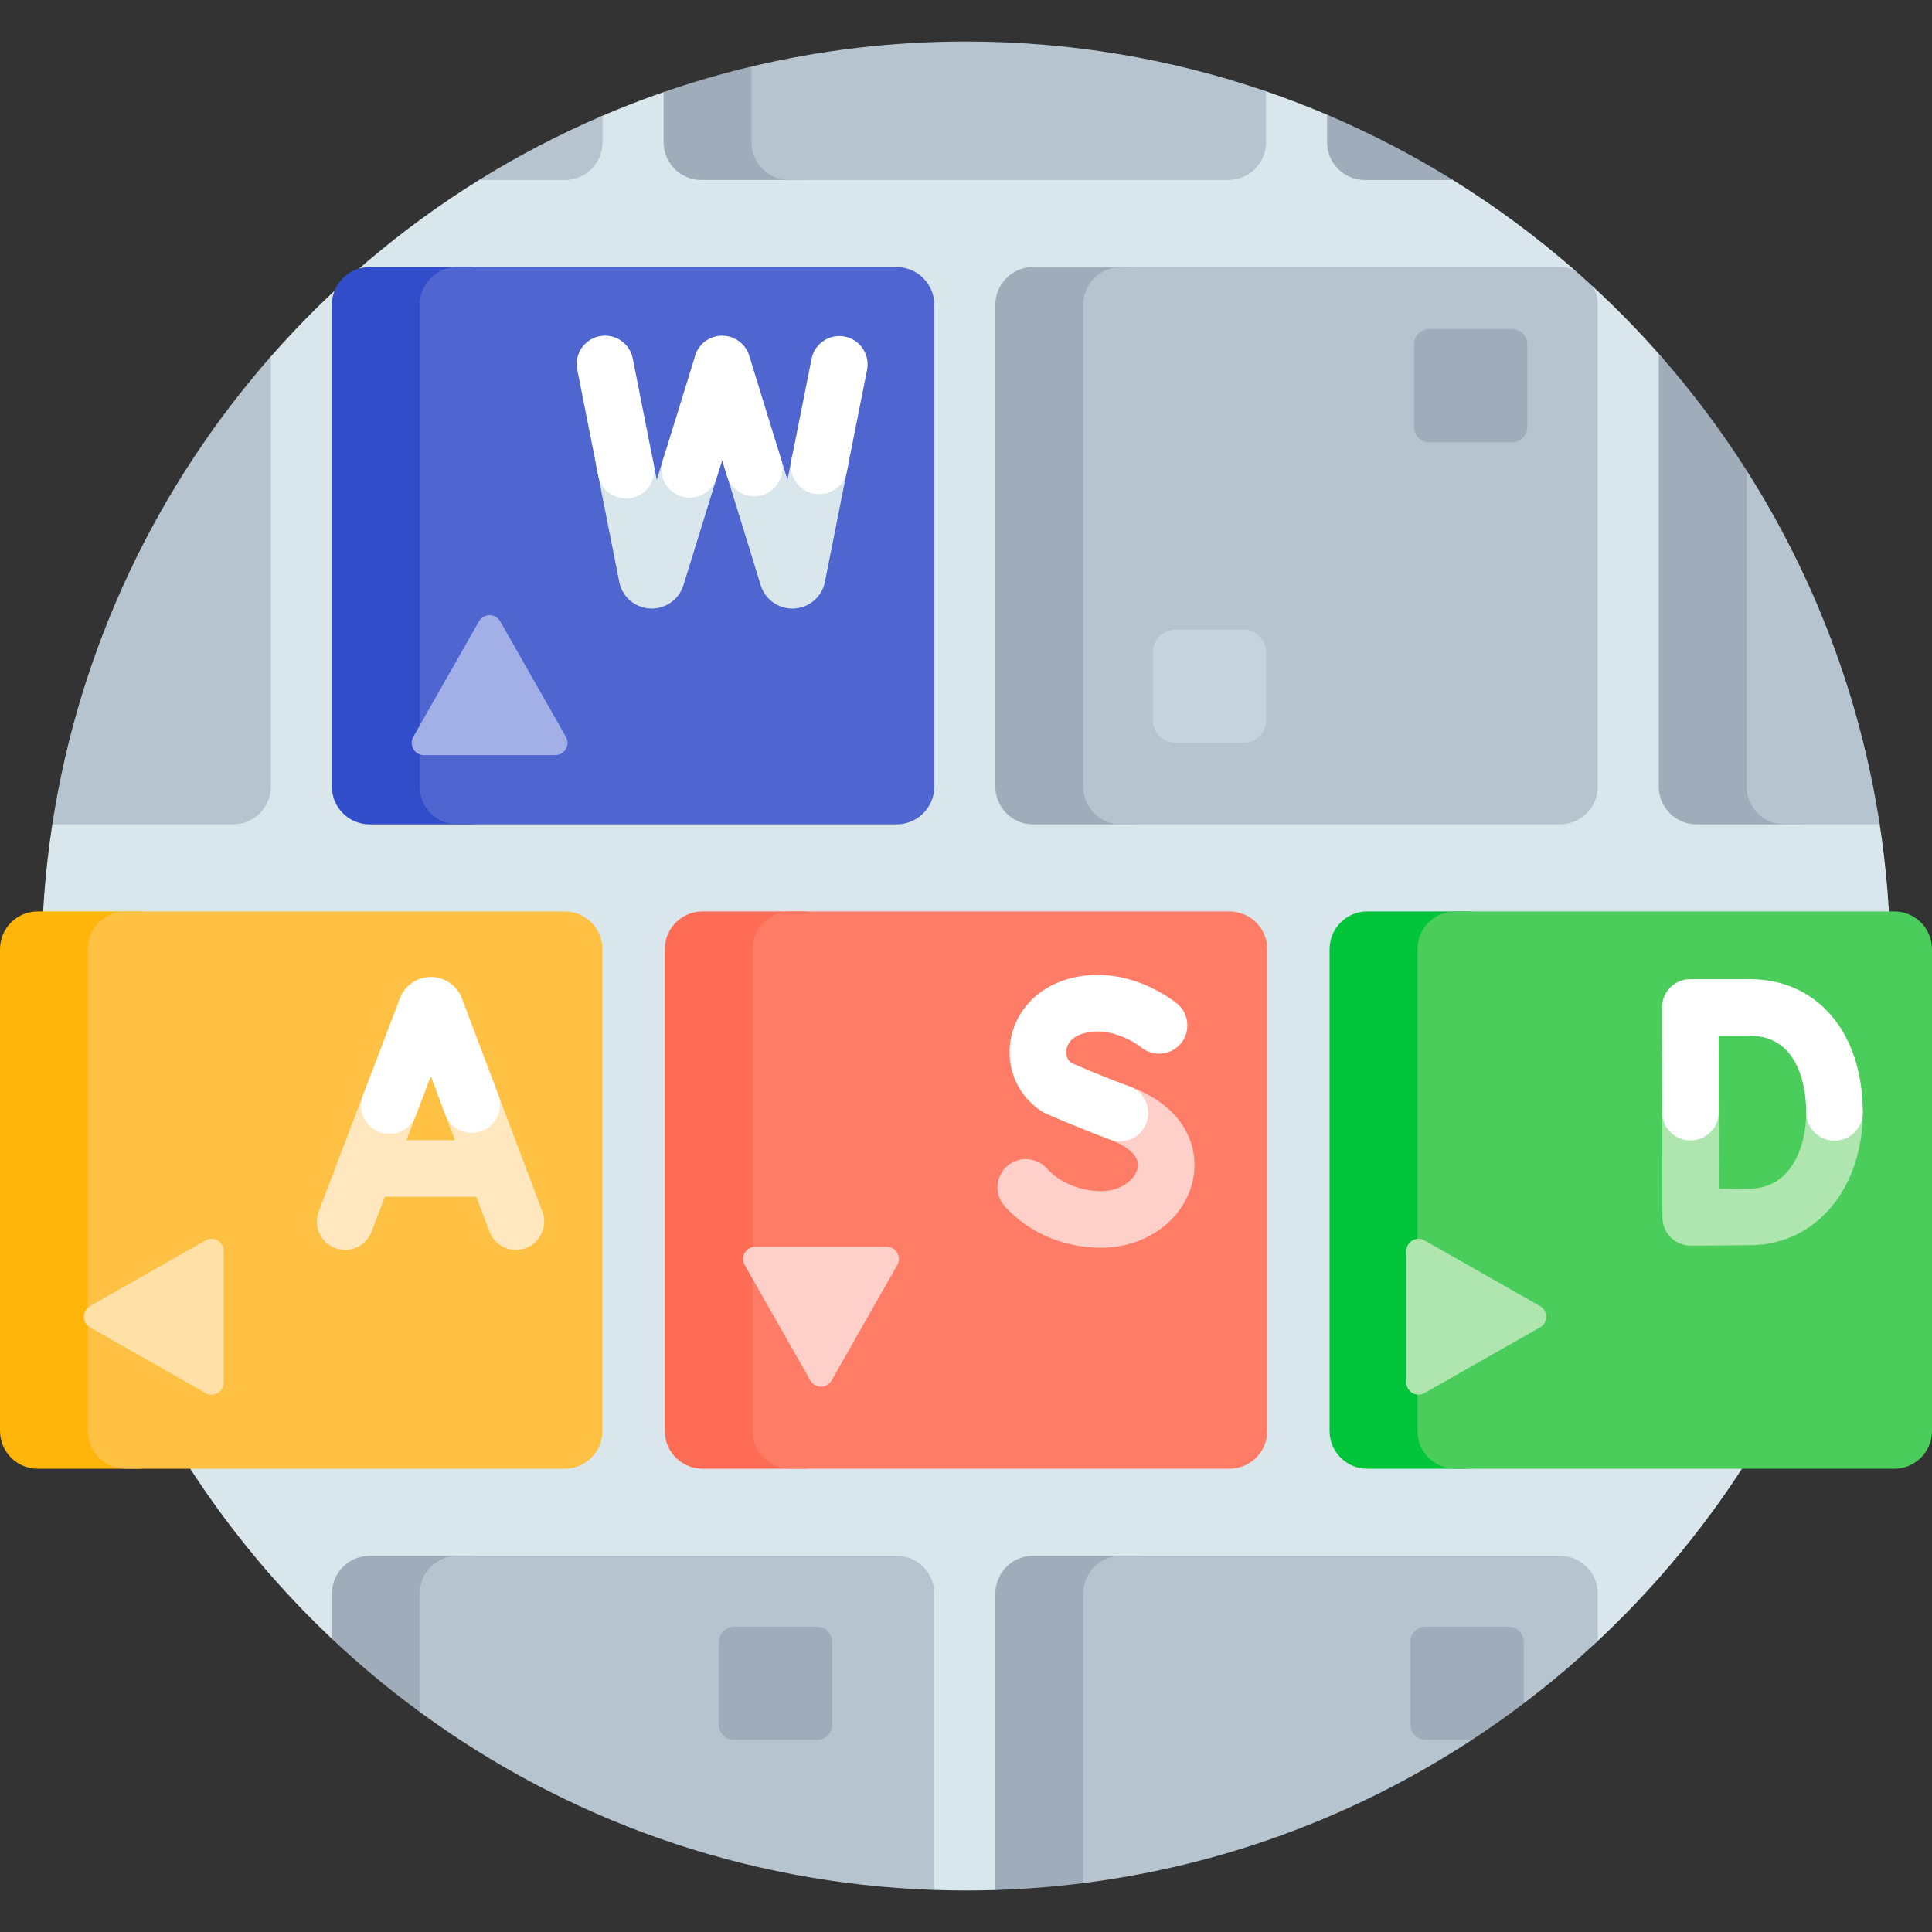
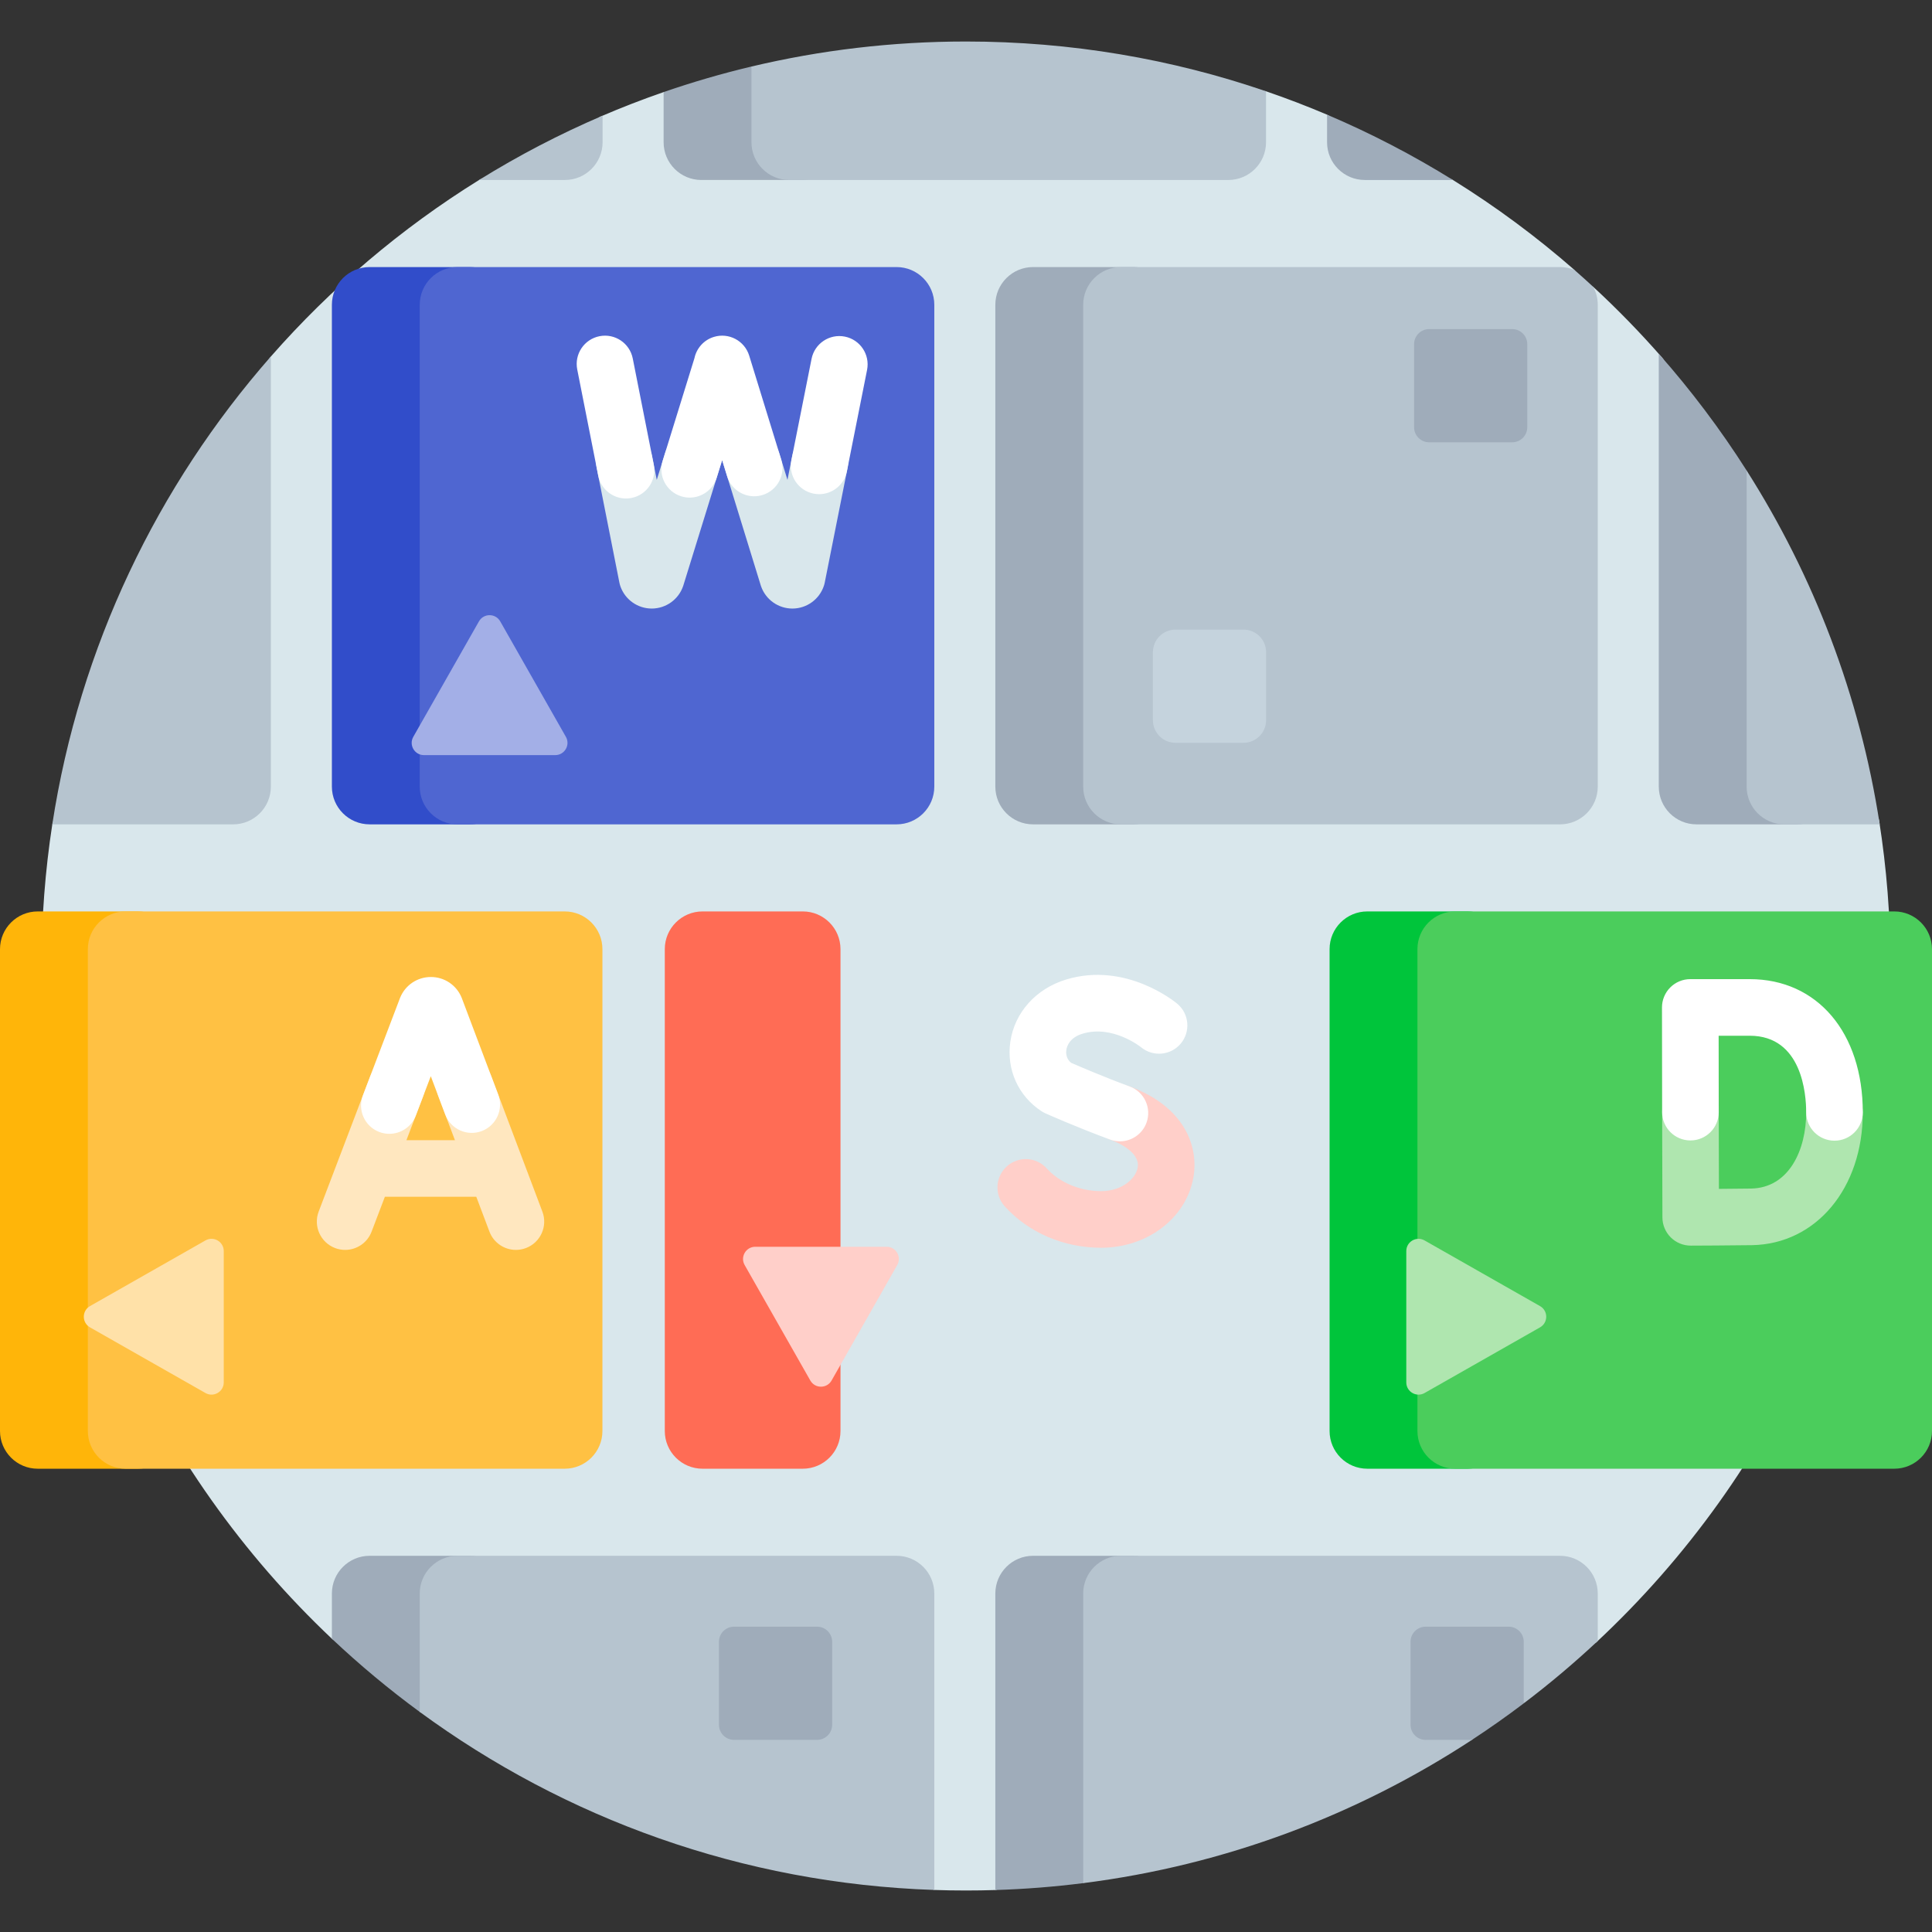
<svg xmlns="http://www.w3.org/2000/svg" id="Capa_1" enable-background="new 0 0 512 512" height="512" viewBox="0 0 512 512" width="512">
  <rect x="0" y="0" width="512" height="512" fill="#333333" stroke="none" />
  <g>
    <path d="m501 256c0 70.757-29.995 134.508-77.962 179.231-1.941 1.81-5.655-7.085-7.655-5.338-39.346 34.377-89.784 56.377-145.241 59.926-2.692.172-3.653 10.974-6.368 11.059-2.581.081-5.173.122-7.774.122-2.842 0-5.672-.048-8.49-.144-.291-.01-8.771-7.092-12.383-7.388-54.55-4.466-101.541-24.382-140.106-58.723-1.804-1.606-5.312 1.199-7.067-.459-47.286-44.667-76.954-108.106-76.954-178.286 0-12.764.976-25.3 2.858-37.538.367-2.389 4.919-4.755 5.355-7.121 7.459-40.487 21.563-71.245 46.298-102.128 2.307-2.881 3.838-11.964 6.271-14.737 15.947-18.173 34.54-33.967 55.178-46.779 1.679-1.043 6.76-1.567 8.466-2.57 7.499-4.407 12.188-6.098 20.17-9.702 1.268-.573 2.22-3.963 3.5-4.515 5.489-2.366 11.081-4.537 16.769-6.505 1.759-.608 2.638 4.369 4.414 3.799 23.589-7.558 48.734-11.639 74.833-11.639 25.688 0 50.453 3.953 73.719 11.285 1.942.612 4.762-4.319 6.682-3.66 5.481 1.88 10.875 3.948 16.173 6.198 1.299.552 1.844 2.194 3.131 2.767 8.452 3.764 16.652 7.992 24.567 12.653 1.648.971 4.034.881 5.657 1.889 11.387 7.069 22.151 15.045 32.192 23.828.26.227-1.031 2.428-.772 2.657 1.039.916 2.07 1.841 3.093 2.775.371.339 2.292-1.294 2.661-.953 6.435 5.945 12.551 12.232 18.319 18.83 2.358 2.698.951 10.557 3.19 13.357 24.068 30.09 40.001 63.636 47.745 102.894.596 3.023 6.032 3.3 6.516 6.362 1.984 12.559 3.015 25.436 3.015 38.553z" fill="#d9e7ec" />
    <path d="m204.043 24.112c6.048-1.306 12.18-2.389 18.385-3.239v16.825c0 5.523-4.477 10-10 10h-26.564c-5.523 0-10-4.477-10-10v-13.292c7.598-2.629 15.365-4.894 23.282-6.775 1.626-.387 3.259 6.834 4.897 6.481zm261.965 116.04c-1.024-1.699-2.068-13.788-3.131-15.46-6.949-10.926-14.74-21.264-23.282-30.923v114.694c0 5.523 4.477 10 10 10h26.564c5.523 0 10-4.477 10-10v-26.228c-5.393-14.743-12.161-28.823-20.151-42.083zm-165.67 272.15h-26.564c-5.523 0-10 4.477-10 10v78.576c7.86-.245 15.626-.86 23.282-1.829 1.018-.129 2.035-4.302 3.049-4.443 6.839-.953 13.587-2.187 20.233-3.692v-68.612c0-5.522-4.477-10-10-10zm-175.82 0h-26.564c-5.523 0-10 4.477-10 10v11.983c7.347 6.928 15.123 13.406 23.282 19.392 1.228.9 2.464-5.849 3.708-4.971 6.311 4.452 12.843 8.613 19.574 12.464v-38.868c0-5.522-4.477-10-10-10zm175.82-341.528h-26.564c-5.523 0-10 4.477-10 10v127.688c0 5.523 4.477 10 10 10h26.564c5.523 0 10-4.477 10-10v-127.688c0-5.523-4.477-10-10-10zm51.347-33.076c0 5.523 4.477 10 10 10h23.356c-10.606-6.584-21.752-12.381-33.356-17.308z" fill="#9facba" />
    <path d="m13.858 218.462c7.24-47.089 27.888-89.758 57.923-123.986v113.986c0 5.523-4.477 10-10 10zm145.834-180.764v-7.043c-11.38 4.87-22.317 10.576-32.732 17.043h22.732c5.522 0 10-4.478 10-10zm49.454 10h116.366c5.523 0 10-4.477 10-10v-13.507c-24.932-8.55-51.68-13.191-79.512-13.191-19.572 0-38.608 2.295-56.854 6.631v20.067c0 5.522 4.477 10 10 10zm204.277 364.604h-116.367c-5.523 0-10 4.477-10 10v76.748c37.68-4.767 72.693-18.091 103.029-37.965.92-.603.302-6.018 1.213-6.633 2.662-1.795 5.286-3.642 7.872-5.537 1.112-.815 3.75 3.168 4.848 2.334 6.751-5.126 13.228-10.593 19.405-16.377v-12.569c0-5.523-4.478-10.001-10-10.001zm49.454-287.611v83.771c0 5.523 4.477 10 10 10h25.265c-5.24-34.081-17.503-65.846-35.265-93.771zm-45.645-53.165c-1.174-.484-2.461-.752-3.81-.752h-116.366c-5.523 0-10 4.477-10 10v127.688c0 5.523 4.477 10 10 10h116.366c5.523 0 10-4.477 10-10v-127.688c0-1.727-.438-3.352-1.208-4.769-1.64-1.516-3.301-3.009-4.982-4.479zm-179.63 340.776h-116.366c-5.523 0-10 4.477-10 10v31.375c38.453 28.208 85.439 45.466 136.366 47.181v-78.556c0-5.522-4.477-10-10-10z" fill="#b6c4cf" />
    <path d="m220.532 435.085v22c0 2.209-1.791 4-4 4h-22c-2.209 0-4-1.791-4-4v-22c0-2.209 1.791-4 4-4h22c2.209 0 4 1.791 4 4zm179.277-4h-22c-2.209 0-4 1.791-4 4v22c0 2.209 1.791 4 4 4h12.276c4.689-3.072 9.266-6.3 13.724-9.678v-16.322c0-2.209-1.791-4-4-4zm.936-343.872h-22c-2.209 0-4 1.791-4 4v22c0 2.209 1.791 4 4 4h22c2.209 0 4-1.791 4-4v-22c0-2.209-1.791-4-4-4z" fill="#9facba" />
    <path d="m335.532 172.851v18c0 3.314-2.686 6-6 6h-18c-3.314 0-6-2.686-6-6v-18c0-3.314 2.686-6 6-6h18c3.314 0 6 2.686 6 6z" fill="#c5d3dd" />
    <path d="m134.518 80.774v127.688c0 1.322-.257 2.583-.723 3.738-2.134 1.996-4.303 3.954-6.507 5.873-.88.253-1.809.389-2.771.389h-26.563c-5.523 0-10-4.477-10-10v-127.688c0-5.523 4.477-10 10-10h26.564c5.523 0 10 4.477 10 10z" fill="#314dca" />
    <path d="m247.602 80.774v127.688c0 5.523-4.477 10-10 10h-116.366c-5.523 0-10-4.477-10-10v-127.688c0-5.523 4.477-10 10-10h116.366c5.523 0 10 4.477 10 10z" fill="#4f66d1" />
    <path d="m46.564 251.538v127.688c0 5.523-4.477 10-10 10h-26.564c-5.523 0-10-4.477-10-10v-127.688c0-5.523 4.477-10 10-10h26.564c5.523 0 10 4.477 10 10z" fill="#ffb509" />
    <path d="m159.648 251.538v127.688c0 5.523-4.477 10-10 10h-116.366c-5.523 0-10-4.477-10-10v-127.688c0-5.523 4.477-10 10-10h116.366c5.523 0 10 4.477 10 10z" fill="#ffc143" />
    <path d="m398.916 251.538v127.688c0 5.523-4.477 10-10 10h-26.564c-5.523 0-10-4.477-10-10v-127.688c0-5.523 4.477-10 10-10h26.564c5.523 0 10 4.477 10 10z" fill="#00c53b" />
    <path d="m512 251.538v127.688c0 5.523-4.477 10-10 10h-116.366c-5.523 0-10-4.477-10-10v-127.688c0-5.523 4.477-10 10-10h116.366c5.523 0 10 4.477 10 10z" fill="#4bcd5c" />
    <path d="m222.74 251.538v127.688c0 5.523-4.477 10-10 10h-26.564c-5.523 0-10-4.477-10-10v-127.688c0-5.523 4.477-10 10-10h26.564c5.523 0 10 4.477 10 10z" fill="#ff6c55" />
-     <path d="m335.824 251.538v127.688c0 5.523-4.477 10-10 10h-116.366c-5.523 0-10-4.477-10-10v-127.688c0-5.523 4.477-10 10-10h116.366c5.523 0 10 4.477 10 10z" fill="#ff7c66" />
    <path d="m139.368 330.752c-.872.329-1.768.485-2.647.485-3.03 0-5.885-1.85-7.018-4.854l-3.48-9.222h-24.229l-3.521 9.244c-1.14 2.992-3.988 4.833-7.01 4.833-.888 0-1.79-.158-2.668-.493-3.871-1.474-5.814-5.807-4.34-9.678l13.623-35.769c1.475-3.871 5.812-5.814 9.678-4.339 3.871 1.474 5.814 5.807 4.34 9.678l-4.39 11.525h12.855l-4.39-11.632c-1.463-3.875.493-8.202 4.368-9.665 3.877-1.462 8.204.493 9.665 4.369l13.531 35.854c1.464 3.874-.492 8.201-4.367 9.664z" fill="#ffe7bf" />
    <path d="m493.659 294.793c0 20.092-12.352 34.891-29.37 35.188-4.491.079-15.729.122-16.205.124h-.028c-1.979 0-3.879-.782-5.284-2.177-1.411-1.401-2.209-3.307-2.216-5.296 0 0-.072-20.167-.072-27.899 0-4.142 3.357-7.5 7.5-7.5s7.5 3.358 7.5 7.5c0 4.646.026 13.791.047 20.333 3.151-.02 6.534-.048 8.497-.083 10.107-.176 14.632-10.268 14.632-20.19 0-4.142 3.357-7.5 7.5-7.5s7.499 3.358 7.499 7.5z" fill="#afe6af" />
    <path d="m316.26 312.065c-1.925 10.78-12.207 18.604-24.449 18.604-9.913 0-19.219-3.995-25.532-10.96-2.781-3.069-2.548-7.812.521-10.594 3.07-2.781 7.812-2.549 10.595.521 3.424 3.778 8.813 6.033 14.417 6.033 5.363 0 9.135-3.173 9.683-6.241.736-4.124-5.402-6.73-7.302-7.43-3.886-1.433-5.874-5.746-4.441-9.632 1.435-3.886 5.745-5.875 9.633-4.441 14.654 5.407 18.326 16.015 16.875 24.14z" fill="#ffcfc9" />
    <path d="m147.148 200.112h-34.803c-2.486 0-4.047-2.683-2.818-4.844l17.402-30.601c1.243-2.186 4.393-2.186 5.636 0l17.402 30.601c1.228 2.16-.333 4.844-2.819 4.844z" fill="#a3afe7" />
    <path d="m59.296 331.544v34.803c0 2.486-2.683 4.047-4.845 2.818l-30.601-17.401c-2.186-1.243-2.186-4.393 0-5.636l30.601-17.402c2.162-1.229 4.845.332 4.845 2.818z" fill="#ffe1a8" />
    <path d="m408.126 351.764-30.601 17.402c-2.161 1.229-4.844-.332-4.844-2.818v-34.803c0-2.486 2.683-4.047 4.844-2.818l30.601 17.402c2.186 1.242 2.186 4.392 0 5.635z" fill="#afe6af" />
    <path d="m237.779 335.248-17.402 30.601c-1.243 2.186-4.393 2.186-5.636 0l-17.402-30.601c-1.229-2.161.332-4.844 2.818-4.844h34.803c2.487-.001 4.048 2.683 2.819 4.844z" fill="#ffcfc9" />
    <path d="m224.655 123.793-6.083 30.568c-.063.321-.148.638-.254.948-1.203 3.542-4.525 5.939-8.267 5.965-.02 0-.04 0-.06 0-3.718 0-7.042-2.345-8.287-5.853-.035-.099-.068-.199-.1-.3l-10.226-33.193-10.272 33.186c-.021.065-.042.13-.063.194-1.203 3.542-4.525 5.939-8.267 5.965-.02 0-.04 0-.06 0-3.718 0-7.042-2.345-8.287-5.853-.122-.343-.219-.695-.289-1.053l-6.05-30.584c-.917-4.636 2.631-8.955 7.357-8.955 3.581 0 6.662 2.532 7.357 6.044l1.246 6.301 2.186-7.063c.972-3.141 3.877-5.282 7.164-5.282h15.949c3.291 0 6.198 2.146 7.167 5.291l2.171 7.048 1.255-6.304c.698-3.509 3.778-6.036 7.355-6.036 4.732.003 8.281 4.327 7.358 8.966z" fill="#d9e7ec" />
    <path d="m132.034 290.08c1.463 3.875-.493 8.202-4.368 9.665-3.873 1.462-8.203-.493-9.665-4.369l-3.837-10.167-3.975 10.434c-1.14 2.992-3.988 4.833-7.01 4.833-.888 0-1.79-.159-2.669-.493-3.87-1.474-5.813-5.808-4.339-9.678l9.808-25.75c.021-.056.044-.112.066-.168 1.356-3.32 4.551-5.467 8.138-5.47h.007c3.584 0 6.777 2.141 8.139 5.456.027.067.054.134.079.202zm331.663-30.599h-15.754c-1.991 0-3.901.792-5.309 2.202-1.406 1.41-2.195 3.321-2.191 5.312 0 0 .04 21.395.04 27.736 0 4.142 3.357 7.5 7.5 7.5s7.5-3.358 7.5-7.5c0-3.89-.015-13.439-.026-20.25h8.24c13.883 0 14.962 15.547 14.962 20.312 0 4.142 3.357 7.5 7.5 7.5s7.5-3.358 7.5-7.5c0-21.121-12.041-35.312-29.962-35.312zm-151.707 6.521c-.547-.459-13.573-11.202-29.403-6.432-8.039 2.422-13.728 8.763-14.846 16.55-1.05 7.314 2.121 14.35 8.274 18.363.332.216.68.405 1.041.567.332.148 8.235 3.666 17.135 6.949.856.316 1.732.465 2.595.465 3.052 0 5.92-1.876 7.037-4.906 1.434-3.886-.554-8.199-4.44-9.632-6.982-2.576-13.487-5.379-15.545-6.28-1.393-1.147-1.344-2.73-1.249-3.394.137-.948.83-3.267 4.324-4.319 7.896-2.38 15.253 3.416 15.466 3.586 3.17 2.628 7.872 2.208 10.526-.949 2.665-3.171 2.256-7.902-.915-10.568zm-144.302-171.002c-.804-4.063-4.746-6.706-8.812-5.902-4.063.804-6.706 4.75-5.902 8.813l5.568 28.151c.707 3.572 3.841 6.046 7.35 6.046.482 0 .972-.047 1.463-.144 4.063-.804 6.706-4.75 5.902-8.813zm56.204-5.795c-4.063-.806-8.011 1.829-8.819 5.892l-5.353 26.897c-.809 4.062 1.829 8.011 5.892 8.82.494.098.986.146 1.472.146 3.505 0 6.638-2.469 7.348-6.038l5.353-26.897c.807-4.063-1.831-8.011-5.893-8.82zm-25.345 5.043c-1.22-3.959-5.417-6.179-9.376-4.959-2.695.83-4.584 3.041-5.131 5.616l-8.434 27.247c-1.225 3.957.99 8.158 4.947 9.382.738.229 1.485.337 2.22.337 3.201 0 6.166-2.066 7.163-5.284l1.442-4.658 1.323 4.294c.993 3.223 3.961 5.294 7.165 5.294.731 0 1.476-.108 2.211-.334 3.959-1.219 6.179-5.417 4.96-9.375z" fill="#fff" />
  </g>
</svg>